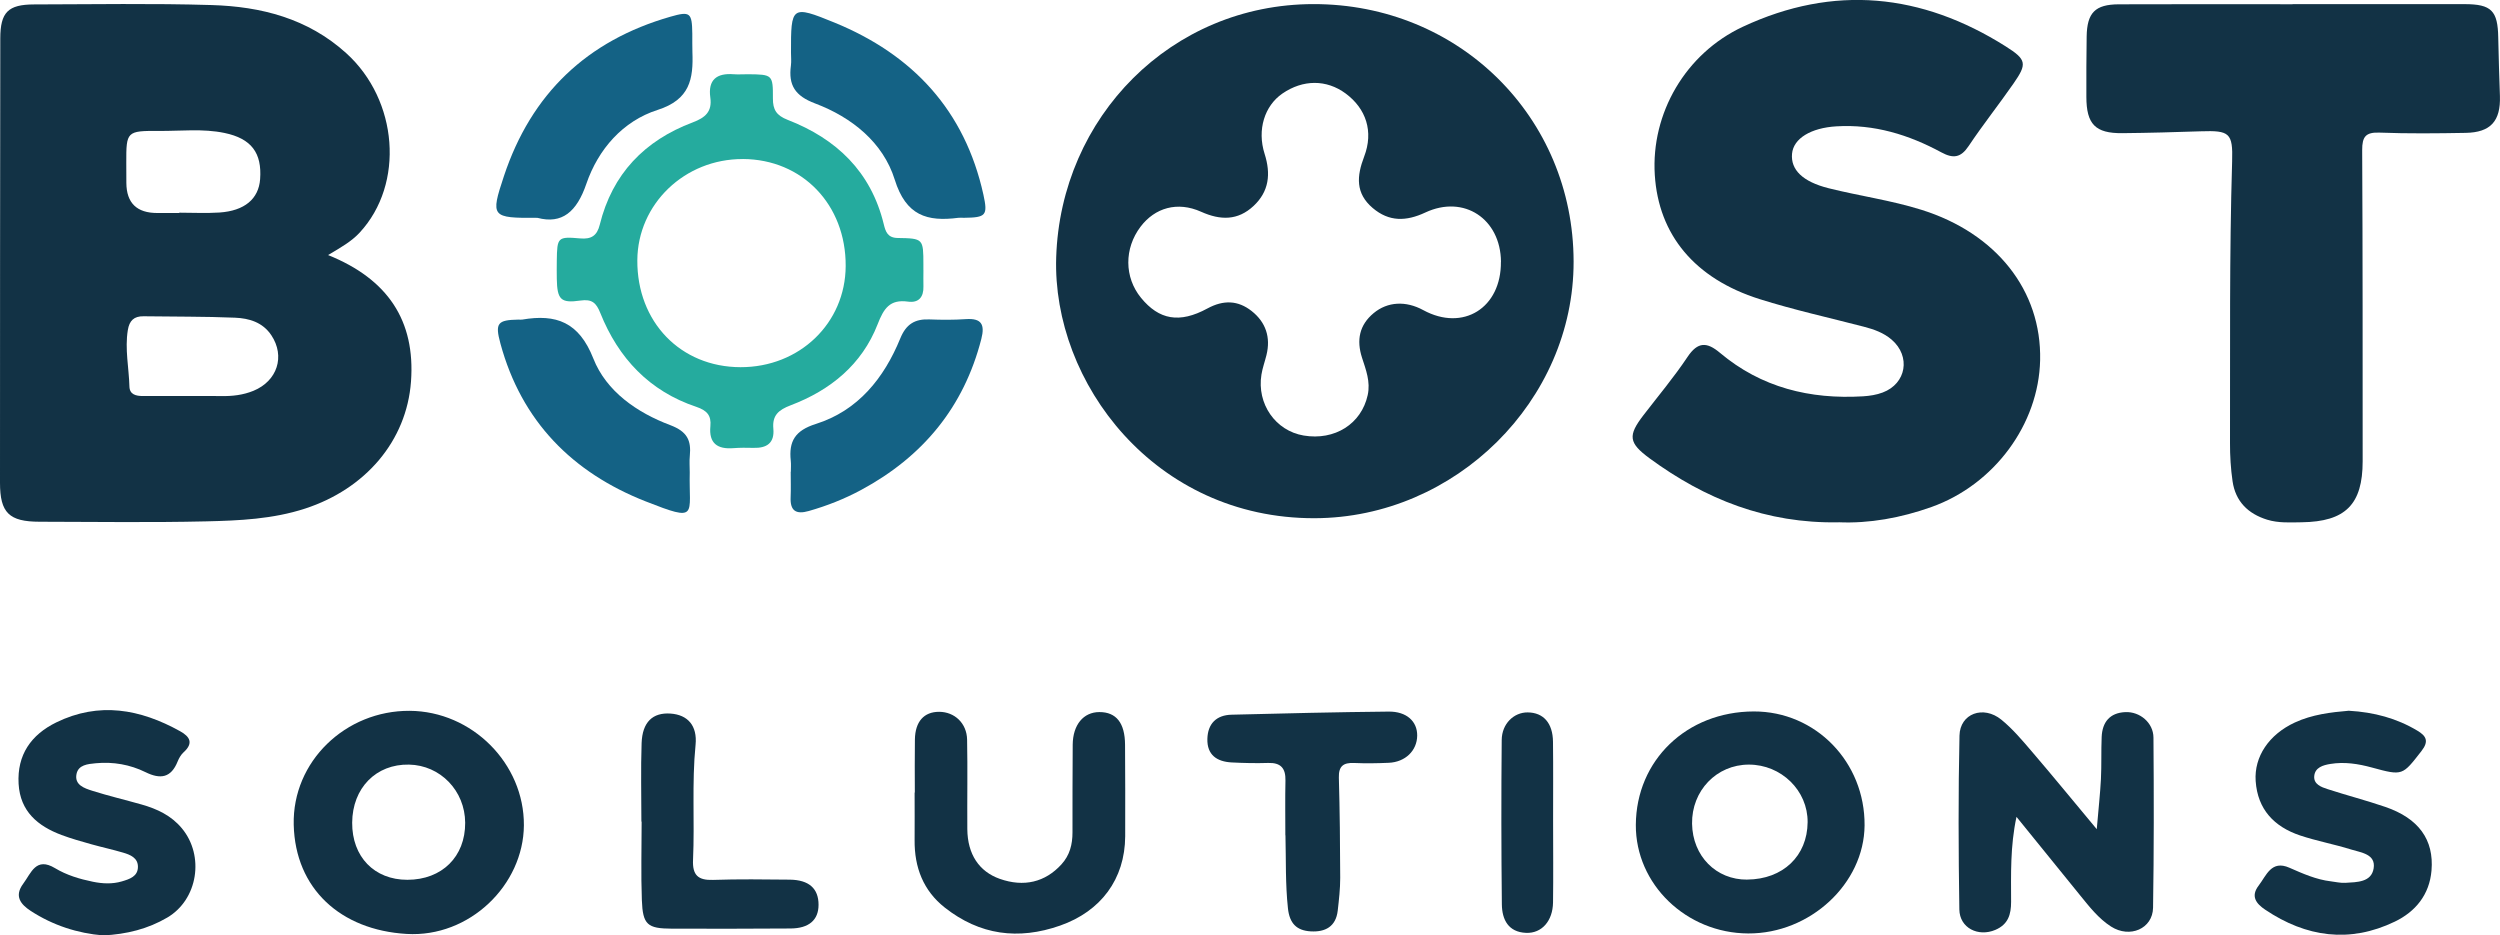
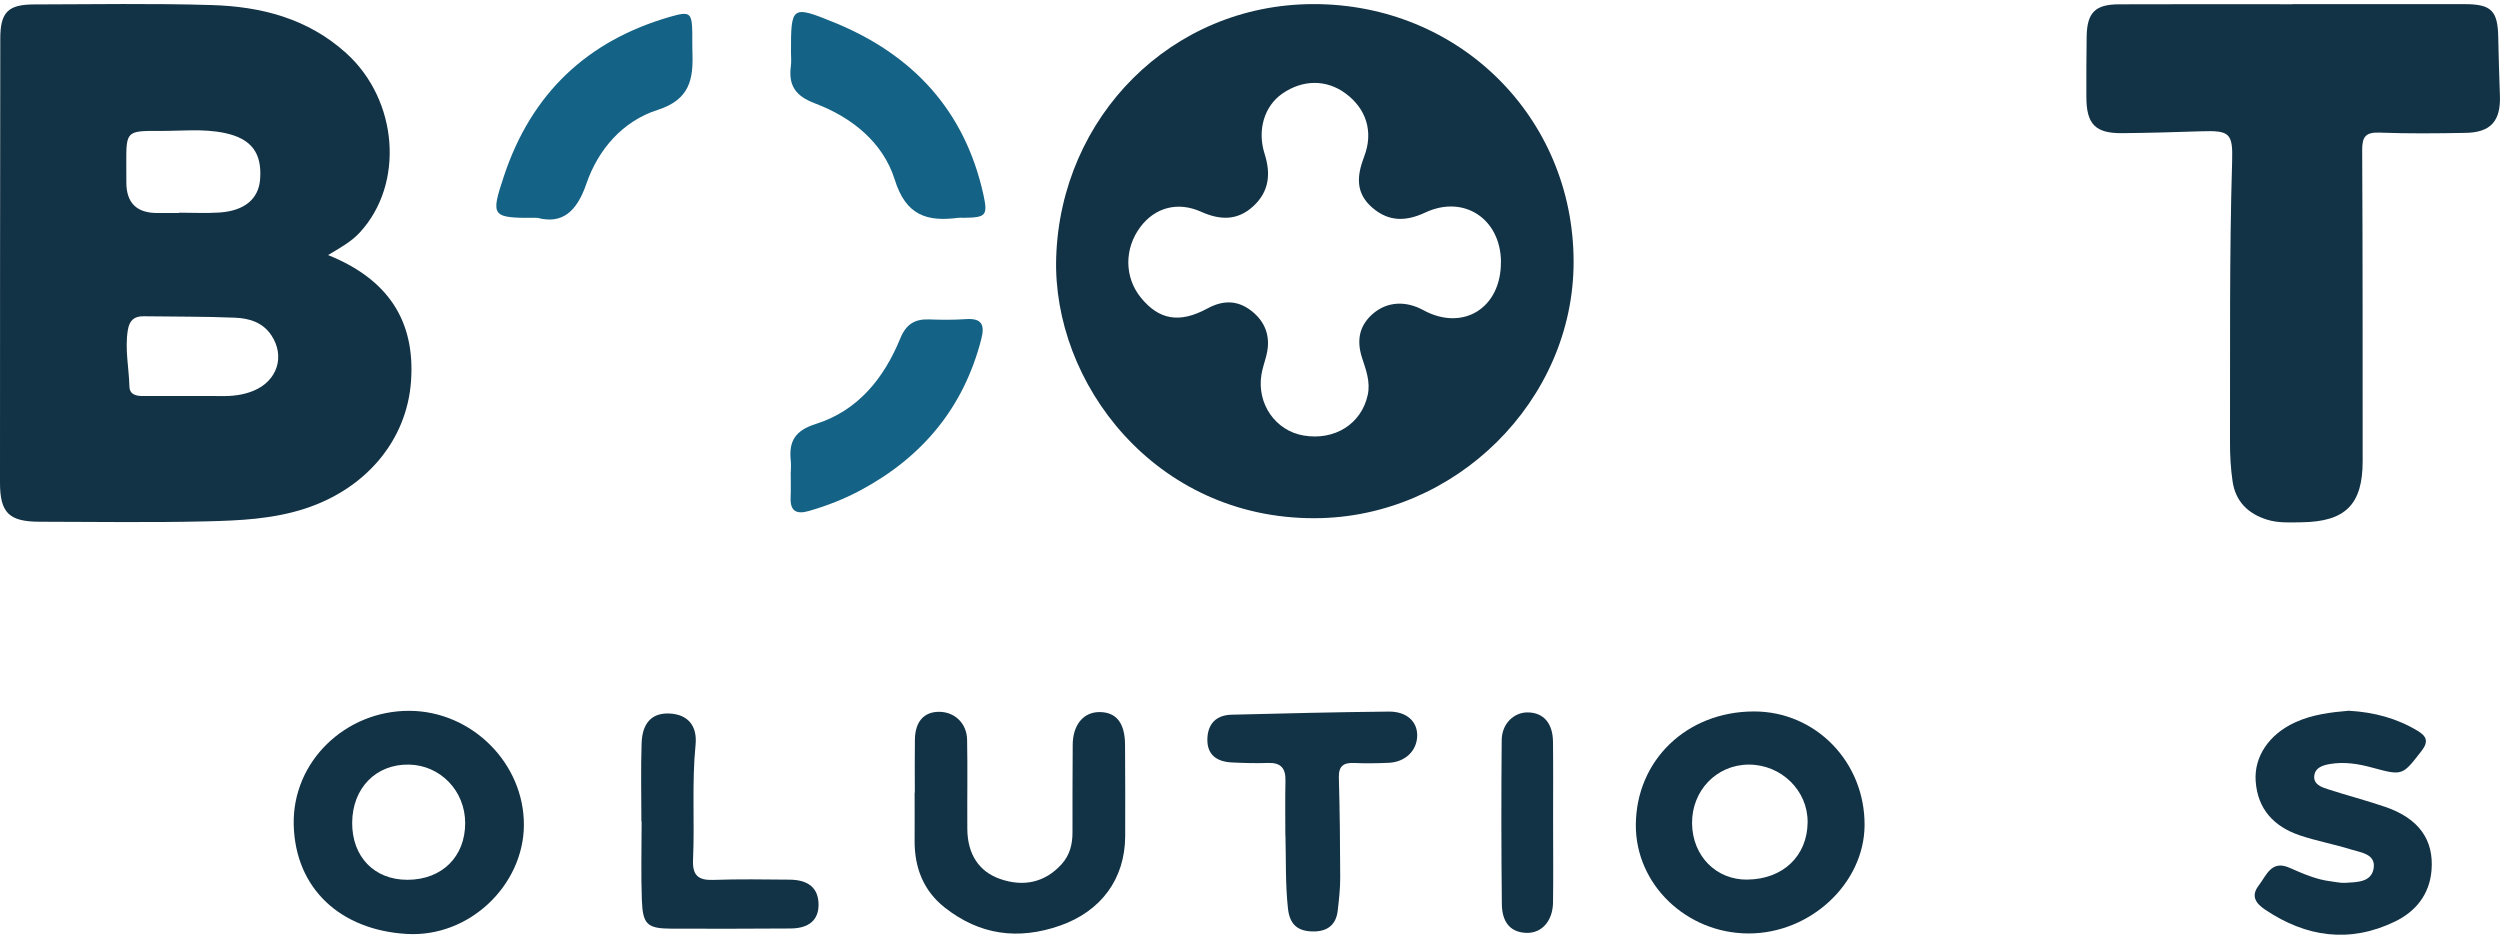
<svg xmlns="http://www.w3.org/2000/svg" id="Layer_2_Image" data-name="Layer 2 Image" viewBox="0 0 682.97 255.54">
  <defs>
    <style>
      .cls-1 {
        fill: #123245;
      }

      .cls-2 {
        fill: #146285;
      }

      .cls-3 {
        fill: #25ab9e;
      }
    </style>
  </defs>
-   <path class="cls-3" d="M252.27,73.74c0,1.5-.04,3,0,4.49,.09,2.91-1.3,4.58-4.2,4.17-5-.7-6.64,1.89-8.32,6.2-4.29,11.01-12.91,18.01-23.75,22.12-3.34,1.27-5.06,2.78-4.73,6.38,.36,3.95-1.81,5.36-5.45,5.25-1.83-.05-3.67-.06-5.49,.08-4.37,.34-6.71-1.35-6.26-5.99,.28-2.91-.9-4.31-3.85-5.3-12.81-4.28-21.27-13.28-26.22-25.63-1.1-2.75-2.25-3.87-5.46-3.4-5.4,.78-6.32-.32-6.43-5.95-.03-1.66-.02-3.33,0-4.99,.09-6.35,.23-6.58,6.39-6.04,3.04,.27,4.61-.74,5.35-3.75,3.42-13.86,12.22-22.99,25.38-27.94,3.45-1.3,5.36-2.94,4.82-6.8-.67-4.82,1.71-6.72,6.35-6.36,1.32,.1,2.66-.01,3.99,0,6.63,.07,6.79,.11,6.76,6.61-.02,3.07,.95,4.65,4.03,5.85,13.33,5.17,22.76,14.15,26.25,28.49,.49,2,1.03,3.73,3.77,3.78,7.05,.11,7.05,.21,7.06,7.24,0,.5,0,1,0,1.5,0,0-.01,0-.02,0Zm-49.35-30.29c-15.87-.06-28.73,12.29-28.81,27.67-.09,16.84,11.8,29.15,28.18,29.19,16.12,.04,28.66-12,28.74-27.62,.09-16.77-11.84-29.19-28.11-29.25Z" />
  <g>
    <path class="cls-2" d="M216.09,14.42c-.02-12.77,.1-13.06,11.83-8.27,21.44,8.76,35.67,24.02,40.74,47.05,1.25,5.7,.68,6.23-5.34,6.3-.5,0-1.01-.06-1.5,0-8.55,1.11-14.32-.58-17.39-10.43-3.18-10.19-11.77-17.05-21.75-20.81-5.49-2.07-7.33-4.99-6.61-10.35,.15-1.15,.02-2.33,.02-3.5Z" />
    <path class="cls-2" d="M146.83,59.51c-12.62,.08-12.87-.21-9.17-11.38,7.47-22.53,22.7-37.03,45.5-43.57,5.4-1.55,5.89-1.12,5.97,4.68,.02,1.66-.03,3.33,.03,4.99,.28,7.33-.66,12.97-9.51,15.8-9.49,3.03-16.23,10.75-19.47,20.2-2.62,7.65-6.63,11.06-13.36,9.28Z" />
-     <path class="cls-2" d="M188.43,129.03c-.29,11.82,2.6,13.7-12.05,7.94-20.04-7.88-33.9-21.9-39.66-43.08-1.55-5.67-.79-6.47,4.93-6.58,.33,0,.67,.05,1,0,9.29-1.59,15.52,.67,19.44,10.63,3.54,8.99,11.94,14.79,20.99,18.19,4.65,1.75,5.79,4.15,5.37,8.41-.15,1.48-.02,2.99-.02,4.49Z" />
    <path class="cls-2" d="M216.05,128.87c0-1,.09-2.01-.02-2.99-.57-5.32,1.15-8.26,6.85-10.06,11.52-3.64,18.62-12.5,23.07-23.38,1.6-3.91,4-5.34,7.96-5.18,3.32,.13,6.67,.15,9.98-.08,4.28-.29,5.2,1.51,4.2,5.4-4.78,18.69-16.02,32.21-32.84,41.27-4.55,2.45-9.34,4.34-14.33,5.76-3.45,.98-5.09-.05-4.93-3.74,.1-2.33,.02-4.66,.02-6.99h.04Z" />
  </g>
  <g>
    <path class="cls-1" d="M89.61,69.67c16.34,6.57,23.89,17.92,22.67,34.56-1.19,16.24-12.46,29.33-28.91,34.7-8.85,2.89-18,3.29-27.11,3.5-15.14,.36-30.3,.12-45.45,.1C2.49,142.52,0,140.11,0,131.87,0,91.41,.02,50.95,.08,10.49,.09,3.34,2.2,1.22,9.33,1.21c16.15-.03,32.31-.32,48.45,.17,13.54,.4,26.31,3.64,36.81,13.15,14.18,12.83,15.97,35.69,3.7,48.98-2.27,2.46-5.15,4.08-8.67,6.17Zm-38.16,38.52c3,0,6-.04,8.99,.01,3.03,.06,5.98-.28,8.81-1.44,6.53-2.7,8.68-9.42,4.9-15.14-2.38-3.6-6.11-4.67-9.95-4.83-8.31-.35-16.65-.26-24.97-.39-2.63-.04-3.89,1.19-4.31,3.78-.84,5.19,.3,10.29,.44,15.44,.06,2.15,1.8,2.56,3.6,2.57,4.16,0,8.33,0,12.49,0Zm-2.48-50s0-.06,0-.09c3.65,0,7.32,.2,10.96-.04,6.89-.46,10.73-3.72,11.13-9.1,.54-7.21-2.4-11.11-9.73-12.64-5.91-1.23-11.92-.51-17.88-.55-8.87-.06-8.97,.14-8.95,8.73,0,1.83,0,3.65,.02,5.48q.06,8.23,8.48,8.21c1.99,0,3.99,0,5.98,0Z" />
    <path class="cls-1" d="M429.89,71.45c.06,37.96-32.27,70.02-70.76,70.12-43.64,.11-71.69-37.05-70.59-71.28,1.23-38.31,31.41-69.13,70.27-69.17,39.77-.05,71.02,30.87,71.08,70.33Zm-19.84,.05c-.11-11.72-10.12-18.37-20.66-13.45-5.24,2.45-9.9,2.58-14.39-1.23-4.72-4.01-4.38-8.69-2.33-14.04,2.63-6.85,.53-13.11-5.07-17.25-5.22-3.85-11.64-3.84-17.27,.03-4.85,3.34-6.96,9.87-4.85,16.49,1.74,5.45,1.21,10.27-3.03,14.22-4.28,3.99-9,3.97-14.32,1.58-6.48-2.91-12.62-1.09-16.54,4.08-4.51,5.95-4.46,13.84,.12,19.43,4.91,6,10.49,7.07,18.14,2.91,4.38-2.38,8.35-2.24,12.08,.7,3.86,3.04,5.26,7.17,4.05,12.04-.44,1.78-1.08,3.52-1.37,5.32-1.3,7.99,3.83,15.35,11.52,16.65,8.51,1.44,15.79-3.18,17.51-11.05,.8-3.64-.49-6.92-1.56-10.23-1.53-4.76-.75-8.9,3.2-12.17,3.79-3.14,8.78-3.4,13.53-.81,10.89,5.93,21.34-.58,21.22-13.22Z" />
-     <path class="cls-1" d="M502.28,142.69c-19.73,.37-36.45-6.34-51.62-17.47-5.77-4.24-5.97-6.22-1.69-11.79,4.06-5.28,8.36-10.4,12.05-15.93,2.8-4.19,5.3-4.1,8.83-1.13,11.32,9.53,24.62,12.77,39.12,11.9,1.8-.11,3.68-.4,5.36-1.04,6.48-2.44,7.71-9.89,2.46-14.43-2.2-1.9-4.86-2.83-7.63-3.55-9.5-2.47-19.12-4.59-28.47-7.54-17.73-5.59-27.59-17.58-28.62-33.91-1.06-16.83,8.38-33.17,24.06-40.49,24.83-11.59,48.83-9.13,71.78,5.35,5.77,3.64,5.91,4.77,2.13,10.2-3.99,5.74-8.35,11.23-12.23,17.04-2.14,3.2-4.19,3.49-7.45,1.73-8.92-4.83-18.37-7.74-28.7-7.11-6.93,.42-11.73,3.3-12.1,7.51-.38,4.31,2.83,7.6,10.01,9.4,8.39,2.1,16.99,3.28,25.28,5.87,20.5,6.39,32.91,22.06,32.49,41.09-.38,17.52-12.53,34-29.68,40.12-8.39,2.99-17.04,4.54-25.38,4.17Z" />
    <path class="cls-1" d="M626.33,1.13c15.66,0,31.32-.02,46.98,0,7.34,.01,9.06,1.81,9.18,9.14,.09,5.33,.29,10.65,.46,15.97,.22,6.84-2.53,9.94-9.36,10.06-7.83,.14-15.67,.23-23.49-.07-3.81-.15-4.8,1.09-4.78,4.79,.15,28.32,.12,56.65,.13,84.97,0,11.82-4.69,16.53-16.67,16.69-3.16,.04-6.33,.25-9.43-.71-5.24-1.63-8.64-5-9.44-10.49-.5-3.44-.71-6.96-.7-10.44,.07-25.65-.19-51.3,.58-76.95,.24-7.8-.73-8.48-8.52-8.22-7.16,.24-14.31,.44-21.47,.51-7.4,.07-9.82-2.45-9.83-9.93,0-5.5-.02-11,.08-16.49,.11-6.49,2.31-8.75,8.78-8.78,15.83-.07,31.66-.02,47.48-.02v-.04Z" />
-     <path class="cls-1" d="M572.81,226.51c.47-5.55,.93-9.61,1.14-13.68,.19-3.82,.04-7.67,.2-11.49,.17-4.07,2.22-6.61,6.46-6.8,3.98-.18,7.66,2.91,7.69,6.94,.12,15.5,.14,31-.11,46.49-.09,5.75-6.35,8.44-11.48,5.15-3.4-2.18-5.89-5.38-8.41-8.48-5.66-6.96-11.3-13.94-17.42-21.49-1.73,8.12-1.48,15.68-1.47,23.22,0,3.45-.79,6.16-4.3,7.66-4.68,1.99-9.76-.5-9.84-5.58-.24-15.83-.31-31.66,.04-47.49,.13-6.04,6.52-8.36,11.44-4.35,3.07,2.5,5.69,5.61,8.28,8.64,5.69,6.64,11.23,13.41,17.78,21.27Z" />
    <path class="cls-1" d="M111.9,194.19c17.06,.1,31.33,14.4,31.22,31.28-.11,16.31-14.86,30.7-32.05,29.67-18.06-1.08-30.41-12.37-30.83-29.82-.41-17.31,14.18-31.23,31.66-31.13Zm-.6,46.16c9.44-.01,15.83-6.32,15.78-15.58-.04-8.74-6.78-15.72-15.34-15.89-9.02-.18-15.47,6.41-15.53,15.86-.06,9.31,6.04,15.62,15.08,15.61Z" />
    <path class="cls-1" d="M446.89,225.34c.1-17.66,13.9-30.93,32.21-30.98,16.92-.05,30.42,13.84,30.28,31.15-.13,15.89-14.88,29.58-31.79,29.5-16.95-.08-30.79-13.46-30.7-29.67Zm30.44,14.95c9.74-.08,16.42-6.43,16.49-15.68,.07-8.64-7.2-15.75-16.08-15.73-8.8,.02-15.62,7.13-15.49,16.14,.14,8.84,6.56,15.35,15.07,15.28Z" />
-     <path class="cls-1" d="M28.12,255.54c-6.86-.57-13.62-2.71-19.74-6.7-2.76-1.8-4.55-4.05-2.03-7.43,2.18-2.92,3.45-7.4,8.7-4.23,3.15,1.9,6.69,2.96,10.31,3.7,2.64,.54,5.31,.68,7.92-.09,2.09-.62,4.43-1.34,4.4-4.04-.02-2.4-2.1-3.25-4.05-3.82-2.87-.85-5.81-1.48-8.69-2.29-2.72-.77-5.46-1.53-8.1-2.52-6.52-2.44-11.33-6.45-11.76-13.99-.45-7.93,3.43-13.42,10.3-16.78,11.68-5.7,22.92-3.65,33.82,2.41,2.72,1.51,3.7,3.28,.95,5.76-.71,.65-1.25,1.59-1.62,2.5-1.79,4.48-4.69,4.94-8.77,2.93-4.25-2.09-8.85-2.89-13.61-2.44-2.2,.21-4.75,.44-5.25,2.94-.6,3,2.16,3.89,4.31,4.58,4.44,1.41,8.98,2.47,13.47,3.75,4.23,1.2,8.09,3,11,6.5,6.24,7.5,4.39,19.47-3.99,24.39-5.25,3.08-11.04,4.56-17.56,4.88Z" />
    <path class="cls-1" d="M641.71,194.17c6.83,.39,13.04,2.05,18.72,5.46,2.31,1.39,3.23,2.8,1.09,5.54-5.22,6.68-5.06,6.83-13.54,4.51-3.74-1.02-7.51-1.61-11.35-.98-1.98,.32-4.21,.95-4.41,3.34-.18,2.23,1.95,2.99,3.65,3.54,5.22,1.7,10.55,3.07,15.74,4.85,9.14,3.12,13.36,8.97,12.65,17.38-.55,6.6-4.37,11.24-10.01,13.96-12.33,5.95-24.21,4.28-35.42-3.25-2.45-1.64-4.05-3.65-1.79-6.59,2.12-2.77,3.46-7.05,8.39-4.88,3.67,1.61,7.31,3.24,11.33,3.72,1.32,.16,2.65,.49,3.96,.41,3.15-.19,7.11-.13,7.73-3.94,.64-3.95-3.46-4.32-6.16-5.17-4.6-1.44-9.38-2.31-13.95-3.84-7.05-2.37-11.59-7.1-12.12-14.86-.45-6.67,3.64-12.71,10.68-15.98,4.76-2.21,9.88-2.81,14.81-3.23Z" />
    <path class="cls-1" d="M249.92,216.52c0-4.83-.06-9.66,.02-14.49,.07-4.91,2.48-7.58,6.63-7.57,4.2,.01,7.54,3.11,7.63,7.59,.16,8.16,0,16.32,.06,24.48,.06,6.84,3.21,11.56,8.86,13.56,6.6,2.33,12.41,.92,16.85-3.95,2.29-2.51,3.02-5.46,3.02-8.73,0-7.99,0-15.99,.06-23.98,.05-5.43,2.93-8.89,7.28-8.9,4.62-.01,6.99,2.97,7.02,8.94,.04,8.33,.08,16.65,.04,24.98-.06,11.77-6.69,20.52-17.78,24.41-11.47,4.02-21.96,2.58-31.48-4.9-5.91-4.64-8.34-11.02-8.27-18.45,.04-4.33,0-8.66,0-12.99h.06Z" />
    <path class="cls-1" d="M351.14,228.2c0-4.99-.08-9.99,.03-14.98,.07-3.34-1.27-4.9-4.72-4.79-3.32,.11-6.66,.03-9.98-.14-4.02-.21-6.75-2.05-6.63-6.44,.11-4.15,2.46-6.5,6.61-6.6,14.3-.36,28.6-.71,42.9-.85,4.94-.05,7.85,2.69,7.81,6.56-.04,4.1-3.23,7.23-7.77,7.43-3.16,.14-6.33,.19-9.48,.05-2.91-.12-4.23,.85-4.15,3.98,.25,9.14,.35,18.28,.37,27.42,0,2.98-.34,5.97-.68,8.94-.5,4.35-3.38,5.89-7.37,5.66-3.86-.22-5.79-2.17-6.23-6.29-.72-6.65-.51-13.29-.68-19.94Z" />
    <path class="cls-1" d="M175.22,224.48c0-7.15-.19-14.31,.06-21.46,.2-5.78,3.05-8.42,7.91-8.08,4.71,.33,7.35,3.32,6.83,8.54-1.04,10.47-.22,20.95-.69,31.41-.19,4.15,1.34,5.63,5.46,5.49,6.98-.24,13.97-.14,20.96-.07,5.27,.06,7.88,2.43,7.87,6.89-.01,4.14-2.63,6.42-7.66,6.45-10.81,.06-21.63,.1-32.44,.05-6.66-.03-7.92-1.08-8.17-7.78-.27-7.14-.06-14.3-.06-21.46-.02,0-.04,0-.06,0Z" />
    <path class="cls-1" d="M424.29,224.58c0,7.32,.08,14.64-.02,21.96-.07,5.06-3.08,8.47-7.33,8.31-4.9-.19-6.6-3.63-6.65-7.79-.16-14.97-.18-29.94-.04-44.91,.04-4.44,3.32-7.56,7.1-7.53,4.29,.04,6.85,2.9,6.91,8.01,.09,7.32,.02,14.64,.03,21.96Z" />
  </g>
</svg>